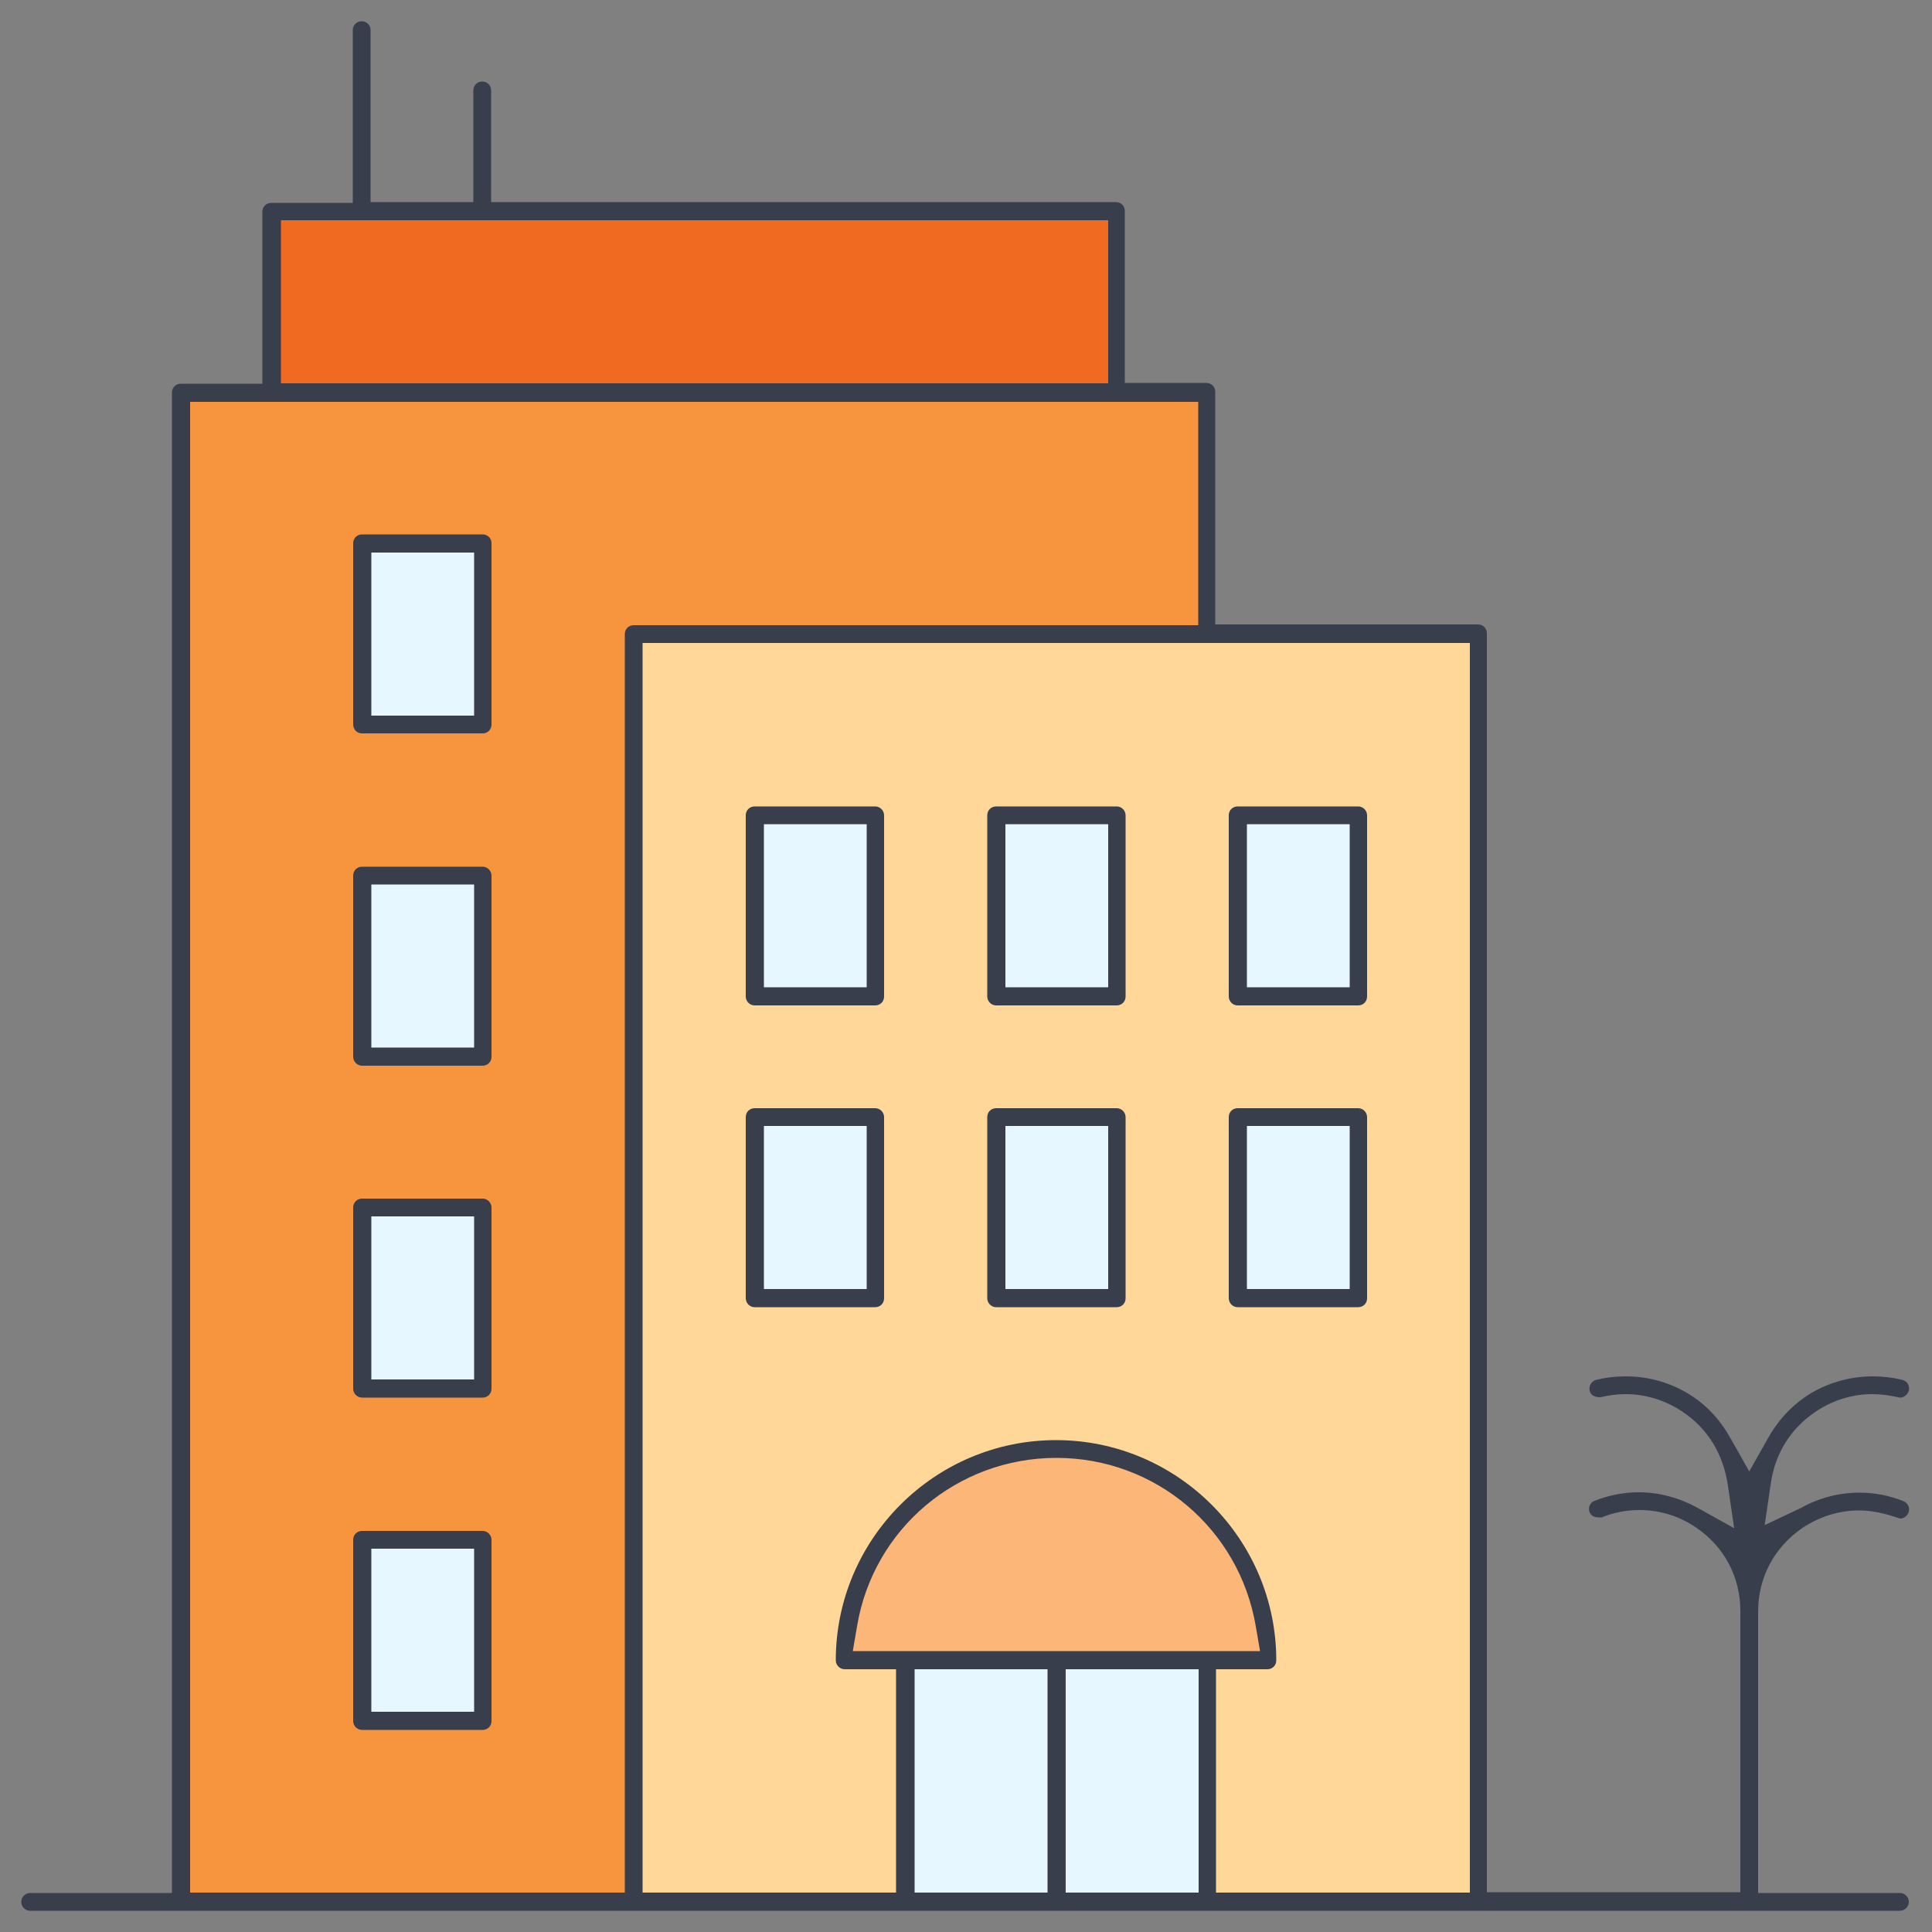
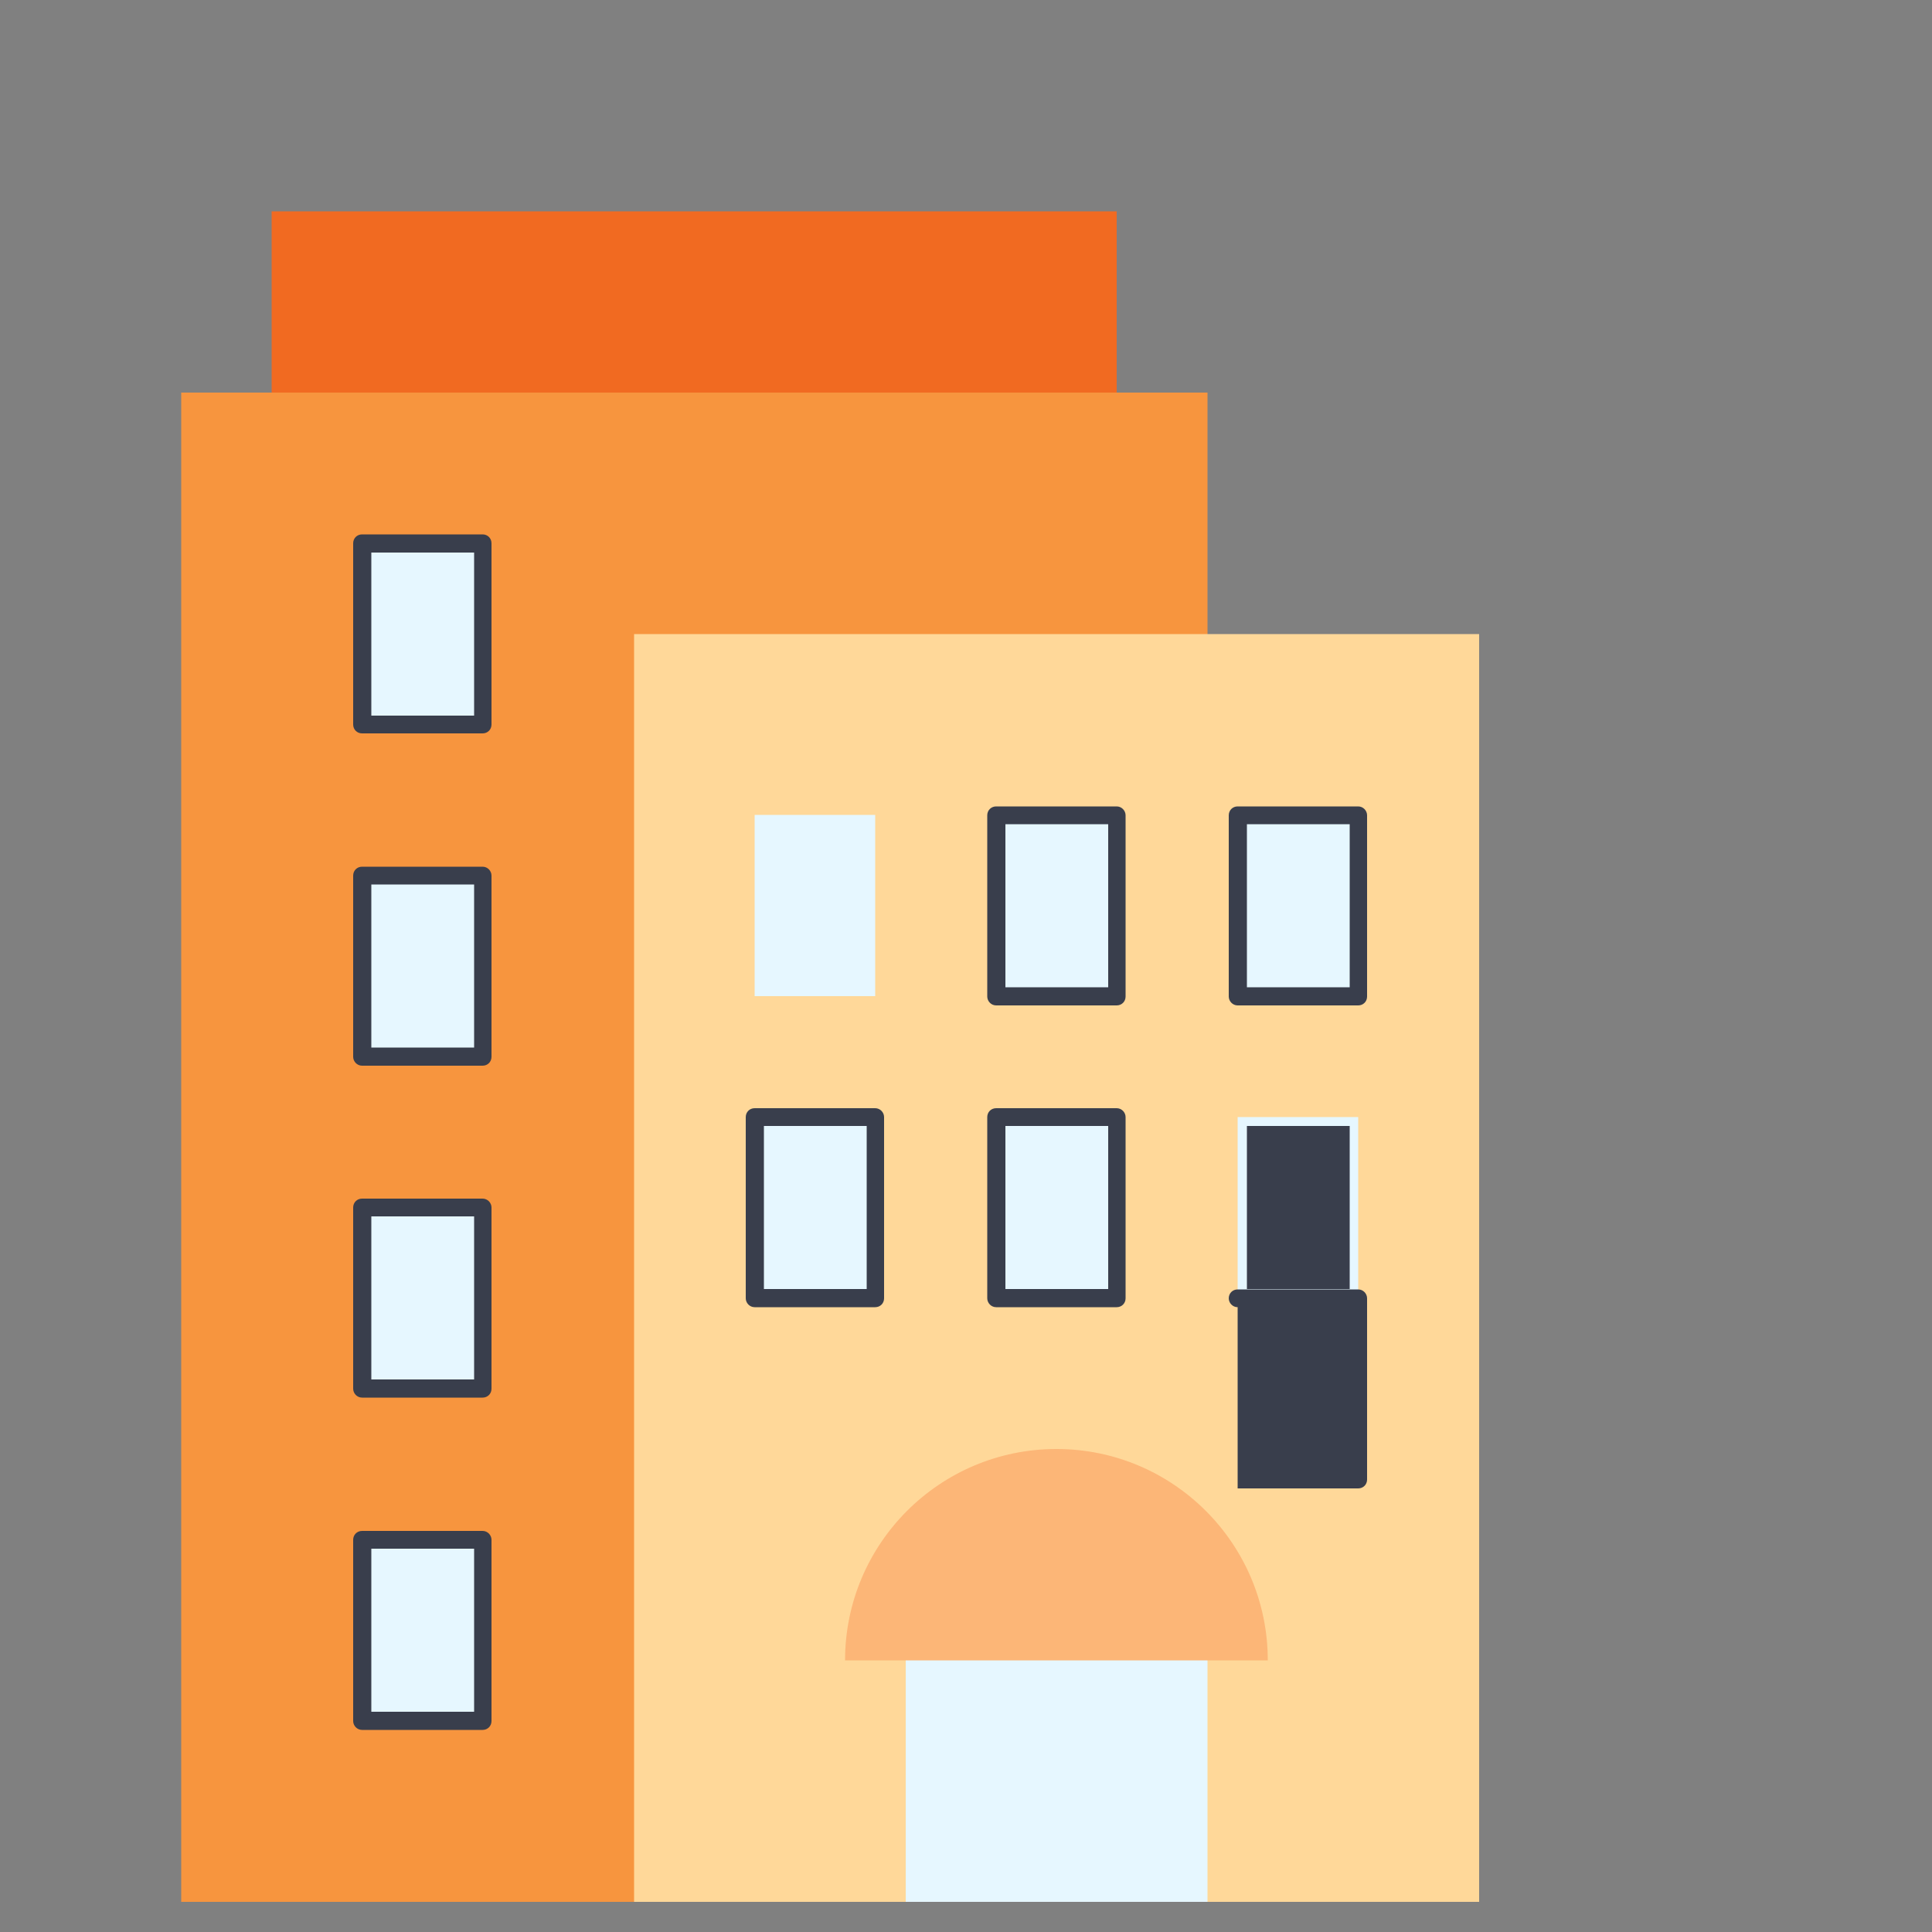
<svg xmlns="http://www.w3.org/2000/svg" viewBox="0 0 50 50">
  <rect x="0" y="0" width="50" height="50" fill="#808080" stroke="none" />
  <defs>
    <style>
      .cls-1 {
        fill: #fcb677;
      }

      .cls-2 {
        fill: #f16a21;
      }

      .cls-3 {
        fill: #e6f7ff;
      }

      .cls-4 {
        fill: #393e4c;
      }

      .cls-5 {
        isolation: isolate;
      }

      .cls-6 {
        fill: #ffd899;
      }

      .cls-7 {
        fill: #f7953e;
        mix-blend-mode: darken;
      }
    </style>
  </defs>
  <g class="cls-5">
    <g id="Layer_4">
      <g>
        <path class="cls-2" d="M7.03,5.47h21.87v4.69H7.03v-4.69Z" />
        <path class="cls-7" d="M4.69,10.16h26.56v39.06H4.69V10.16Z" />
        <path class="cls-3" d="M9.37,14.06h3.12v4.69h-3.12v-4.69Z" />
        <path class="cls-3" d="M9.37,22.66h3.12v4.69h-3.12v-4.69Z" />
        <path class="cls-3" d="M9.37,31.25h3.12v4.69h-3.12v-4.69Z" />
        <path class="cls-3" d="M9.37,39.84h3.12v4.69h-3.12v-4.69Z" />
        <path class="cls-6" d="M16.41,16.41h21.87v32.81h-21.87V16.41Z" />
        <g>
          <path class="cls-3" d="M23.44,41.41h7.81v7.81h-7.81v-7.81Z" />
          <path class="cls-3" d="M19.53,21.09h3.12v4.69h-3.12v-4.69Z" />
          <path class="cls-3" d="M25.78,21.09h3.12v4.69h-3.12v-4.69Z" />
          <path class="cls-3" d="M32.03,21.09h3.12v4.69h-3.12v-4.69Z" />
          <path class="cls-3" d="M19.53,28.91h3.12v4.69h-3.12v-4.69Z" />
          <path class="cls-3" d="M25.78,28.91h3.12v4.69h-3.12v-4.69Z" />
          <path class="cls-3" d="M32.03,28.91h3.12v4.69h-3.12v-4.69Z" />
        </g>
        <path class="cls-1" d="M21.87,42.97c0-3.02,2.45-5.47,5.47-5.47s5.47,2.45,5.47,5.47h-10.94Z" />
        <g>
          <path class="cls-4" d="M9.37,18.98c-.13,0-.23-.1-.23-.23v-4.69c0-.13.1-.23.23-.23h3.12c.13,0,.23.1.23.23v4.69c0,.13-.1.23-.23.23h-3.12ZM9.61,18.52h2.66v-4.22h-2.66v4.22Z" />
          <path class="cls-4" d="M9.37,27.58c-.13,0-.23-.11-.23-.23v-4.69c0-.13.1-.23.23-.23h3.12c.13,0,.23.11.23.23v4.69c0,.13-.1.23-.23.23h-3.12ZM9.61,27.11h2.66v-4.22h-2.66v4.22Z" />
          <path class="cls-4" d="M9.37,36.17c-.13,0-.23-.11-.23-.23v-4.69c0-.13.1-.23.23-.23h3.12c.13,0,.23.11.23.23v4.69c0,.13-.1.23-.23.23h-3.12ZM9.61,35.7h2.66v-4.22h-2.66v4.22Z" />
          <path class="cls-4" d="M9.37,44.77c-.13,0-.23-.11-.23-.23v-4.69c0-.13.1-.23.23-.23h3.12c.13,0,.23.11.23.23v4.69c0,.13-.1.23-.23.23h-3.12ZM9.61,44.3h2.66v-4.22h-2.66v4.22Z" />
-           <path class="cls-4" d="M.78,49.45c-.13,0-.23-.11-.23-.23s.1-.23.23-.23h3.67V10.16c0-.13.1-.23.23-.23h2.11v-4.45c0-.13.1-.23.23-.23h2.11V.78c0-.13.1-.23.23-.23s.23.1.23.23v4.45h2.66v-2.89c0-.13.1-.23.23-.23s.23.1.23.23v2.89h16.17c.13,0,.23.1.23.23v4.45h2.11c.13,0,.23.1.23.23v6.02h6.8c.13,0,.23.1.23.23v32.58h6.56v-7.28c0-.88-.42-1.67-1.15-2.16-.44-.3-.94-.45-1.46-.45-.33,0-.66.06-.98.19-.02,0-.05,0-.07,0-.12,0-.2-.04-.24-.13-.05-.12.01-.26.13-.3.36-.14.74-.22,1.14-.22.52,0,1.04.14,1.5.39l.97.54-.16-1.09c-.12-.84-.53-1.49-1.17-1.92-.44-.3-.96-.46-1.48-.46-.22,0-.44.03-.65.08,0,0-.02,0-.02,0-.15,0-.24-.07-.26-.17-.03-.12.05-.25.17-.28.25-.06.5-.09.76-.09.63,0,1.23.18,1.75.53.39.26.72.63.97,1.08l.48.85.48-.85c.25-.45.58-.81.97-1.08.52-.35,1.13-.53,1.75-.53.26,0,.51.03.76.09.13.03.2.16.17.28-.03.1-.12.18-.23.18-.27-.06-.49-.09-.71-.09-.53,0-1.04.16-1.48.46-.64.43-1.04,1.08-1.15,1.84l-.16,1.09.95-.45c.46-.26.98-.39,1.5-.39.39,0,.77.07,1.14.22.12.05.18.18.13.3-.04.09-.12.15-.22.15-.4-.14-.73-.21-1.06-.21-.52,0-1.02.16-1.46.45-.73.5-1.15,1.28-1.15,2.17v7.28h3.67c.13,0,.23.11.23.23s-.1.23-.23.23H.78ZM31.48,48.98h6.56V16.64h-21.41v32.34h6.56v-5.78h-1.33c-.13,0-.23-.11-.23-.23,0-3.14,2.56-5.7,5.7-5.7s5.7,2.56,5.7,5.7c0,.13-.1.23-.23.23h-1.33v5.78ZM27.58,48.98h3.44v-5.78h-3.44v5.78ZM23.67,48.98h3.44v-5.78h-3.44v5.78ZM4.92,48.98h11.25V16.41c0-.13.1-.23.23-.23h14.61v-5.78H4.92v38.59ZM27.34,37.73c-2.56,0-4.74,1.83-5.16,4.36l-.11.64h10.54l-.11-.64c-.43-2.53-2.6-4.36-5.16-4.36ZM7.27,9.92h21.41v-4.22H7.27v4.22Z" />
-           <path class="cls-4" d="M19.53,26.02c-.13,0-.23-.11-.23-.23v-4.69c0-.13.1-.23.23-.23h3.12c.13,0,.23.11.23.23v4.69c0,.13-.1.23-.23.23h-3.12ZM19.77,25.55h2.66v-4.22h-2.66v4.22Z" />
          <path class="cls-4" d="M25.78,26.02c-.13,0-.23-.11-.23-.23v-4.69c0-.13.1-.23.23-.23h3.12c.13,0,.23.11.23.23v4.69c0,.13-.1.23-.23.23h-3.12ZM26.02,25.55h2.66v-4.22h-2.66v4.22Z" />
          <path class="cls-4" d="M32.03,26.02c-.13,0-.23-.11-.23-.23v-4.69c0-.13.1-.23.23-.23h3.12c.13,0,.23.11.23.23v4.69c0,.13-.1.23-.23.23h-3.12ZM32.27,25.55h2.66v-4.22h-2.66v4.22Z" />
          <path class="cls-4" d="M19.53,33.83c-.13,0-.23-.11-.23-.23v-4.69c0-.13.1-.23.23-.23h3.12c.13,0,.23.11.23.23v4.69c0,.13-.1.23-.23.23h-3.12ZM19.77,33.36h2.66v-4.22h-2.66v4.22Z" />
          <path class="cls-4" d="M25.78,33.83c-.13,0-.23-.11-.23-.23v-4.69c0-.13.1-.23.23-.23h3.12c.13,0,.23.11.23.23v4.69c0,.13-.1.23-.23.23h-3.12ZM26.02,33.36h2.66v-4.22h-2.66v4.22Z" />
-           <path class="cls-4" d="M32.03,33.83c-.13,0-.23-.11-.23-.23v-4.69c0-.13.1-.23.23-.23h3.12c.13,0,.23.11.23.23v4.69c0,.13-.1.23-.23.23h-3.12ZM32.27,33.36h2.66v-4.22h-2.66v4.22Z" />
+           <path class="cls-4" d="M32.03,33.83c-.13,0-.23-.11-.23-.23c0-.13.1-.23.23-.23h3.12c.13,0,.23.11.23.23v4.69c0,.13-.1.23-.23.23h-3.12ZM32.27,33.36h2.66v-4.22h-2.66v4.22Z" />
        </g>
      </g>
    </g>
  </g>
</svg>